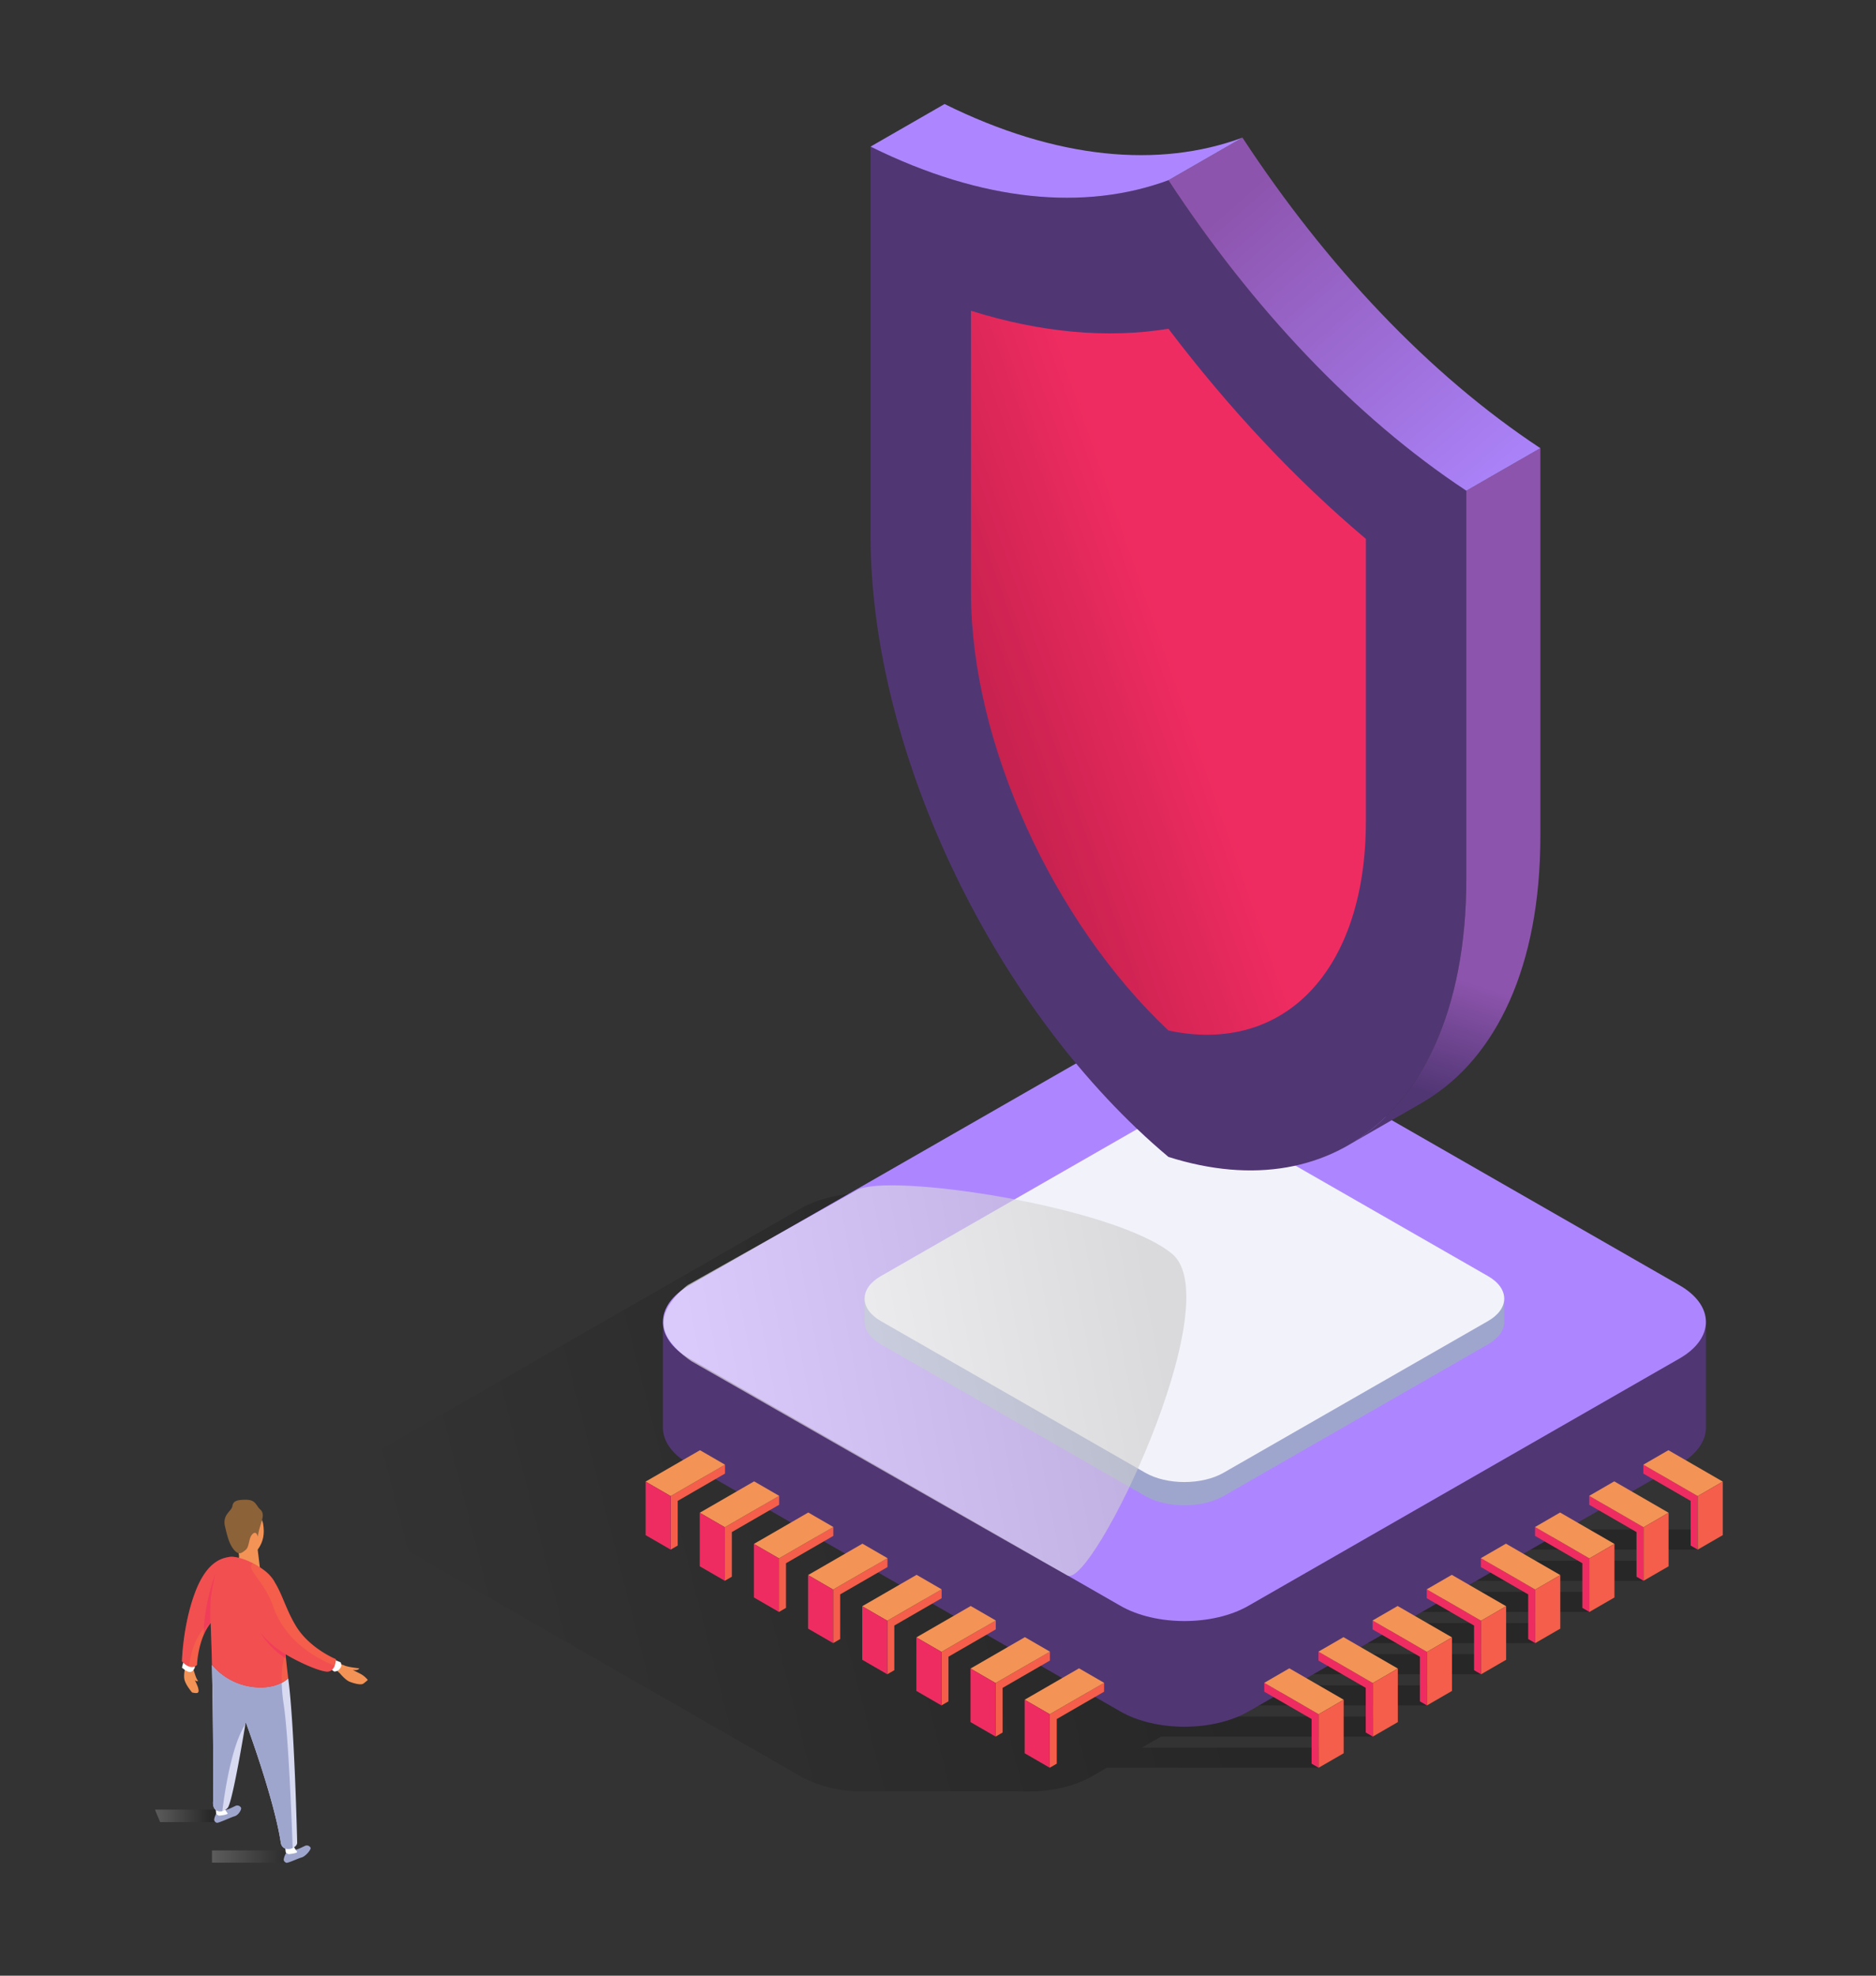
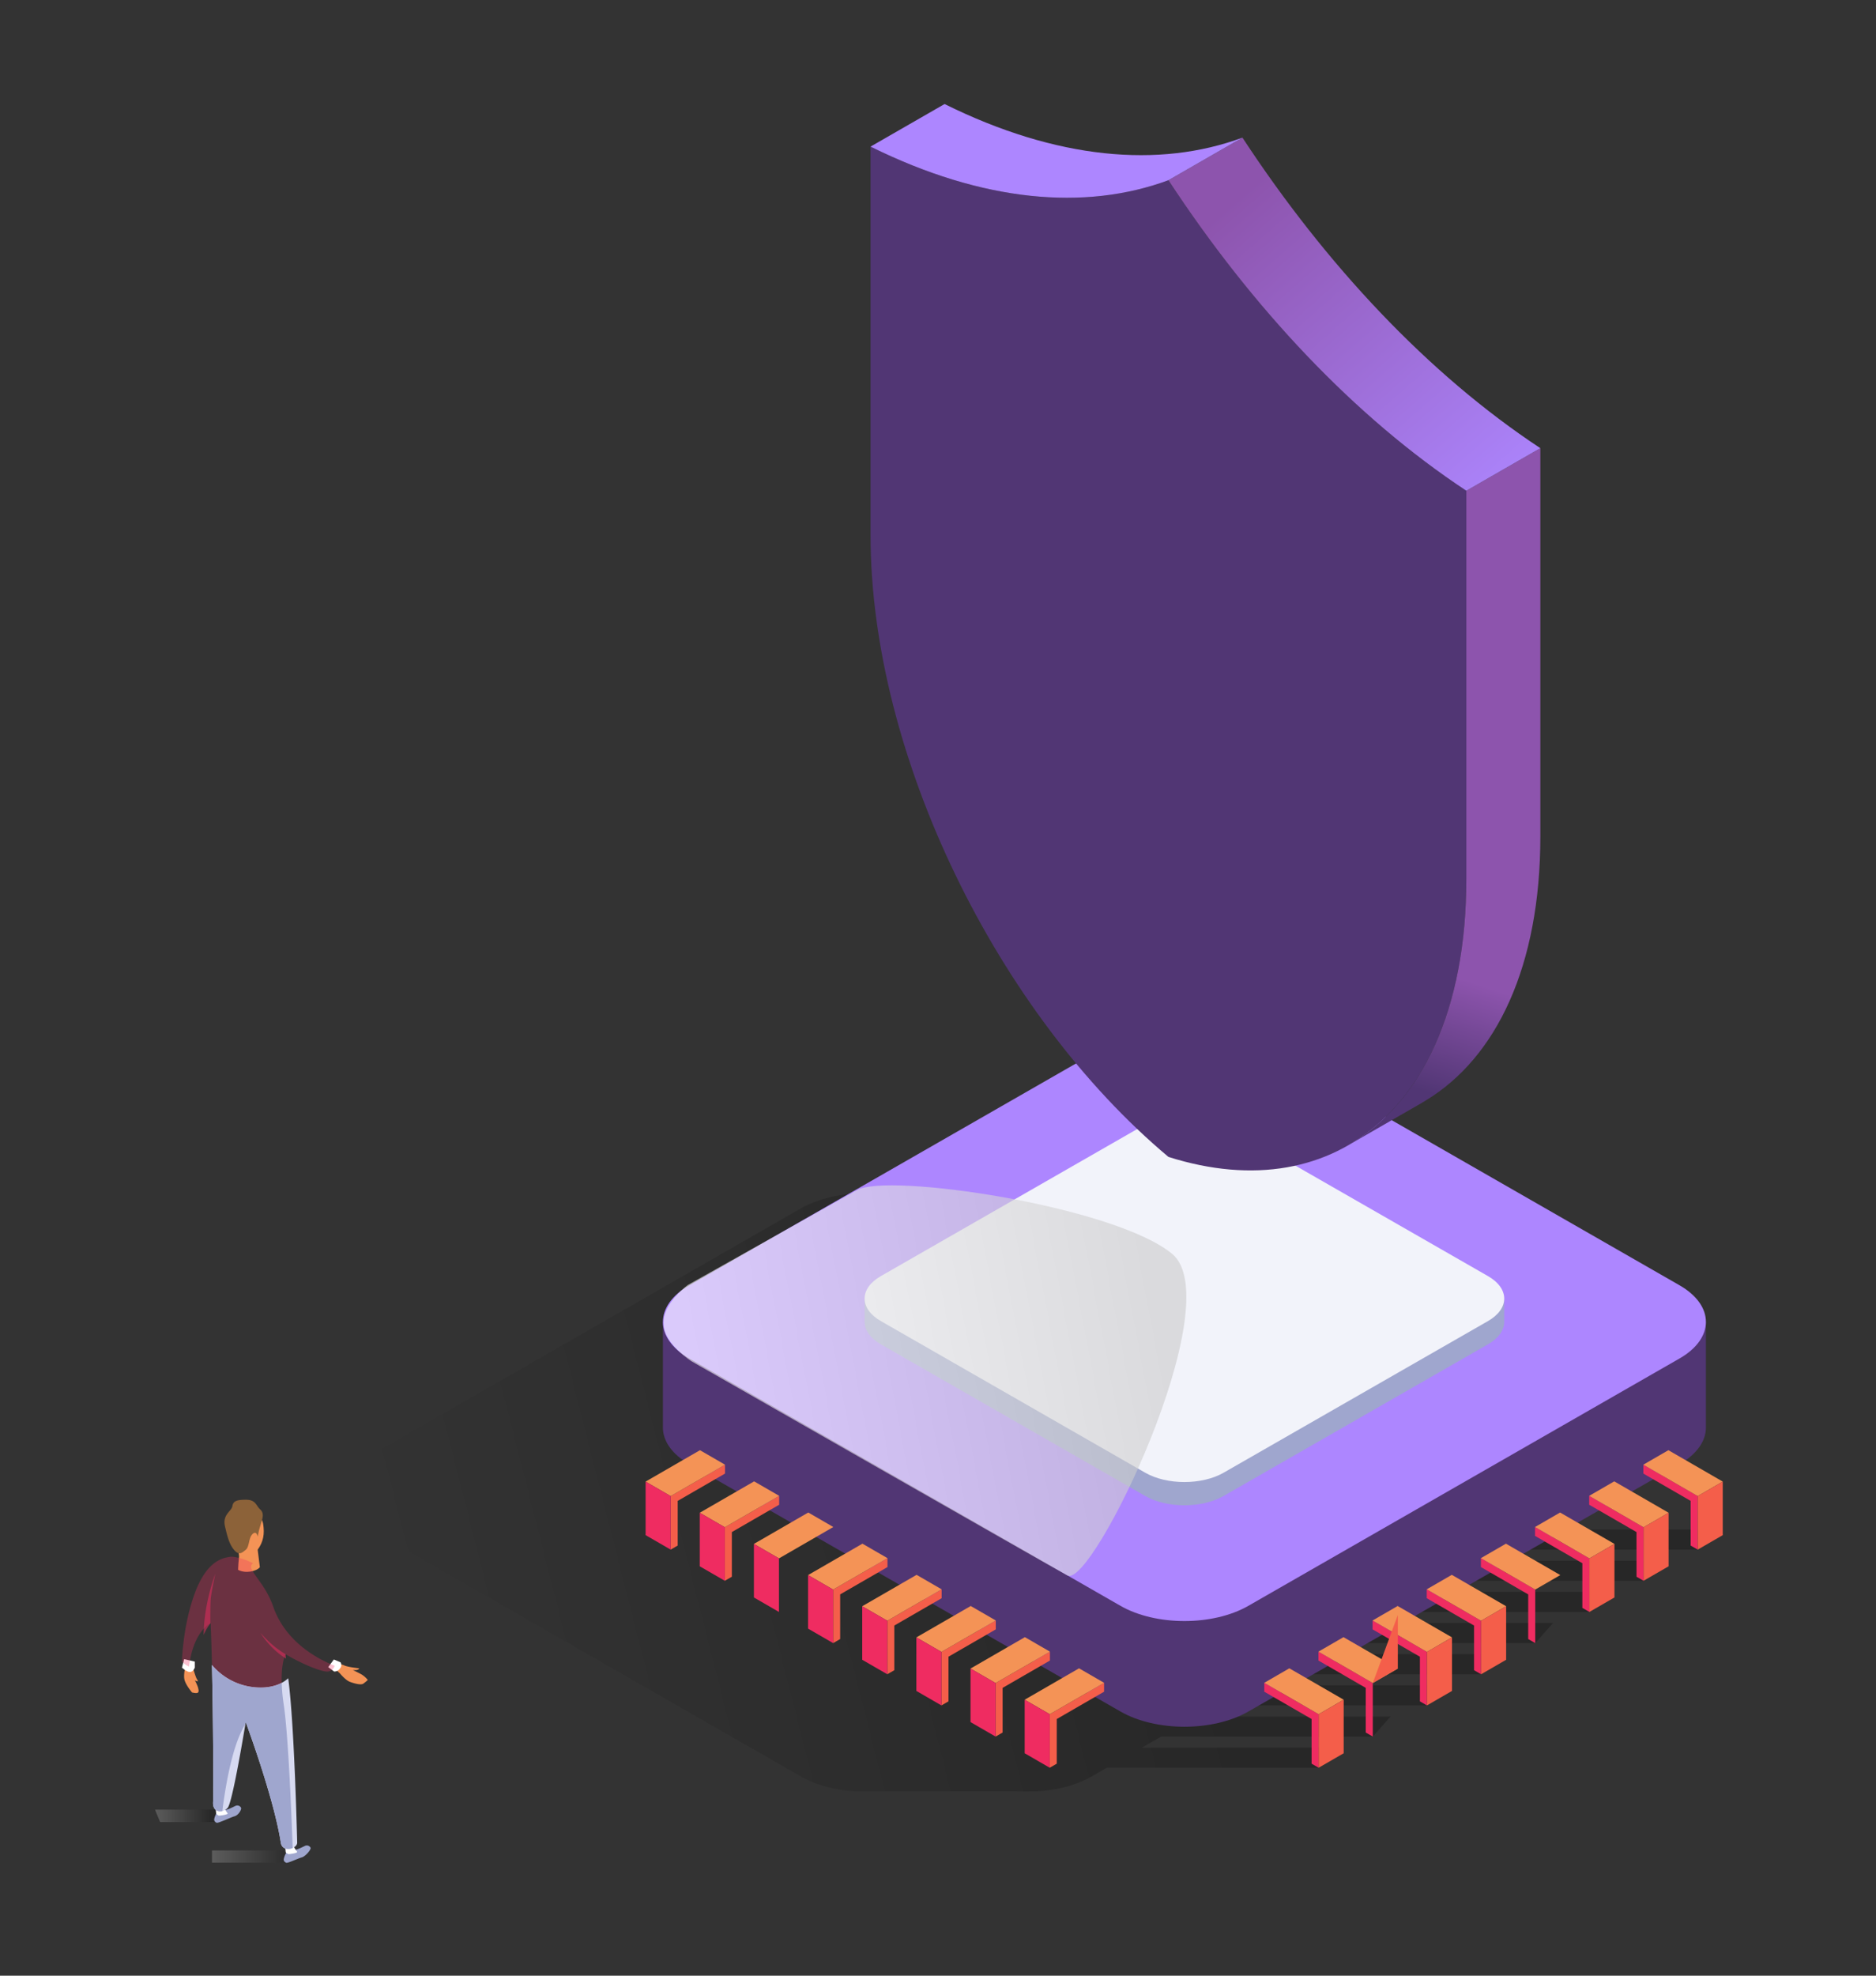
<svg xmlns="http://www.w3.org/2000/svg" xmlns:xlink="http://www.w3.org/1999/xlink" width="760" height="800" viewBox="0 0 760 800">
  <rect x="0" y="0" width="760" height="800" fill="#333333" stroke="none" />
  <defs>
    <clipPath id="clip-path">
      <rect id="Rettangolo_19032" data-name="Rettangolo 19032" width="55.714" height="21.592" fill="none" />
    </clipPath>
    <clipPath id="clip-path-3">
      <rect id="Rettangolo_19028" data-name="Rettangolo 19028" width="32.588" height="5.013" fill="none" />
    </clipPath>
    <clipPath id="clip-path-4">
      <path id="Tracciato_51326" data-name="Tracciato 51326" d="M30.517,40.275H0V35.262H32.588Z" transform="translate(0 -35.262)" fill="none" />
    </clipPath>
    <linearGradient id="linear-gradient" x1="1" y1="0.5" x2="0" y2="0.5" gradientUnits="objectBoundingBox">
      <stop offset="0" />
      <stop offset="1" stop-color="#fff" />
    </linearGradient>
    <clipPath id="clip-path-5">
      <rect id="Rettangolo_19030" data-name="Rettangolo 19030" width="25.317" height="5.1" fill="none" />
    </clipPath>
    <clipPath id="clip-path-6">
      <path id="Tracciato_51327" data-name="Tracciato 51327" d="M62.608,5.1h23.2V0H60.5Z" transform="translate(-60.496 0)" fill="none" />
    </clipPath>
    <linearGradient id="linear-gradient-2" x1="0.881" y1="0.5" x2="0" y2="0.5" xlink:href="#linear-gradient" />
    <clipPath id="clip-path-7">
      <rect id="Rettangolo_19026" data-name="Rettangolo 19026" width="86.244" height="147.014" fill="none" />
    </clipPath>
    <clipPath id="clip-path-9">
      <rect id="Rettangolo_19019" data-name="Rettangolo 19019" width="32.643" height="4.92" fill="none" />
    </clipPath>
    <clipPath id="clip-path-10">
      <path id="Tracciato_51308" data-name="Tracciato 51308" d="M96.523,312.762H65.955v-4.92H98.6Z" transform="translate(-65.955 -307.842)" fill="none" />
    </clipPath>
    <linearGradient id="linear-gradient-3" x1="1.932" y1="1.007" x2="1.918" y2="1.007" gradientUnits="objectBoundingBox">
      <stop offset="0" />
      <stop offset="1" stop-opacity="0" />
    </linearGradient>
    <clipPath id="clip-path-11">
      <rect id="Rettangolo_19021" data-name="Rettangolo 19021" width="27.892" height="5.006" fill="none" />
    </clipPath>
    <clipPath id="clip-path-12">
      <path id="Tracciato_51309" data-name="Tracciato 51309" d="M152.016,277.586H126.451V272.58h27.892Z" transform="translate(-126.451 -272.58)" fill="none" />
    </clipPath>
    <linearGradient id="linear-gradient-4" x1="3.092" y1="4.241" x2="3.076" y2="4.241" xlink:href="#linear-gradient-3" />
    <clipPath id="clip-path-13">
      <rect id="Rettangolo_19022" data-name="Rettangolo 19022" width="61.857" height="52.981" fill="none" />
    </clipPath>
    <clipPath id="clip-path-14">
      <rect id="Rettangolo_19023" data-name="Rettangolo 19023" width="10.338" height="10.433" fill="none" />
    </clipPath>
    <clipPath id="clip-path-15">
      <rect id="Rettangolo_19024" data-name="Rettangolo 19024" width="4.701" height="24.736" fill="none" />
    </clipPath>
    <clipPath id="clip-path-16">
      <rect id="Rettangolo_9395" data-name="Rettangolo 9395" width="558.916" height="683.337" fill="none" />
    </clipPath>
    <clipPath id="clip-path-18">
      <rect id="Rettangolo_9385" data-name="Rettangolo 9385" width="555.971" height="242.269" fill="none" />
    </clipPath>
    <clipPath id="clip-path-19">
      <path id="Tracciato_28172" data-name="Tracciato 28172" d="M14.735,708.036,189.411,607.883c14.289-8.195,37.459-8.195,51.751,0L248.345,612l7.183-4.119c14.29-8.195,37.461-8.195,51.751,0L481.954,708.036c14.29,8.193,14.29,21.479,0,29.672l-.327.187h78.361l-7.207,8.13H467.451l-7.83,4.489h78.431l-7.208,8.128h-85.4l-7.829,4.489h78.5l-7.207,8.13H423.438l-7.831,4.489h78.569l-7.208,8.13H401.432l-7.829,4.489h78.637l-7.208,8.128H379.425l-7.829,4.489h78.7l-7.207,8.128H357.419l-7.83,4.49h78.774l-7.206,8.127H335.413l-7.829,4.49h78.843l-7.207,8.129H313.406l-6.126,3.512c-7.147,4.1-16.511,6.146-25.875,6.146H215.285c-9.365,0-18.731-2.048-25.875-6.146L14.735,737.708c-14.29-8.193-14.29-21.479,0-29.672" transform="translate(-4.017 -601.737)" fill="none" />
    </clipPath>
    <linearGradient id="linear-gradient-5" x1="0.608" y1="0.327" x2="0" y2="0.395" xlink:href="#linear-gradient-3" />
    <clipPath id="clip-path-20">
      <path id="Tracciato_28173" data-name="Tracciato 28173" d="M431.841,672.777v42.794c0,5.37-3.573,10.74-10.717,14.836L246.448,830.561c-14.29,8.193-37.461,8.193-51.751,0L20.023,730.408c-7.145-4.1-10.718-9.466-10.718-14.836V672.777Z" transform="translate(-9.305 -672.777)" fill="none" />
    </clipPath>
    <linearGradient id="linear-gradient-6" x1="1.016" y1="1.146" x2="1.014" y2="1.146" gradientUnits="objectBoundingBox">
      <stop offset="0" stop-color="#8d54ad" />
      <stop offset="0.42" stop-color="#8d54ad" />
      <stop offset="0.58" stop-color="#513674" />
      <stop offset="1" stop-color="#513674" />
    </linearGradient>
    <clipPath id="clip-path-22">
      <path id="Tracciato_28175" data-name="Tracciato 28175" d="M379.9,659.9v9.415c0,3.293-2.191,6.585-6.573,9.1L266.2,739.836c-8.764,5.025-22.973,5.025-31.736,0L127.351,678.417c-4.382-2.513-6.573-5.805-6.573-9.1V659.9Z" transform="translate(-120.778 -659.904)" fill="none" />
    </clipPath>
    <linearGradient id="linear-gradient-7" x1="1.342" y1="2.35" x2="1.339" y2="2.35" gradientUnits="objectBoundingBox">
      <stop offset="0" stop-color="#d7daf1" />
      <stop offset="0.42" stop-color="#d7daf1" />
      <stop offset="0.58" stop-color="#9fa6ce" />
      <stop offset="1" stop-color="#9fa6ce" />
    </linearGradient>
    <linearGradient id="linear-gradient-8" x1="0.5" y1="0.436" x2="0" y2="0.765" gradientUnits="objectBoundingBox">
      <stop offset="0" stop-color="#ef2c61" />
      <stop offset="1" stop-color="#ba1e49" />
    </linearGradient>
    <clipPath id="clip-path-24">
      <path id="Tracciato_28227" data-name="Tracciato 28227" d="M206.928,575.839l.019-.058c.386-.212.784-.4,1.164-.623Z" transform="translate(-206.928 -575.158)" fill="none" />
    </clipPath>
    <linearGradient id="linear-gradient-9" x1="-128.407" y1="-191.001" x2="-127.786" y2="-191.001" gradientUnits="objectBoundingBox">
      <stop offset="0" stop-color="#513674" />
      <stop offset="0.212" stop-color="#8d54ad" />
      <stop offset="1" stop-color="#8d54ad" />
    </linearGradient>
    <clipPath id="clip-path-25">
      <path id="Tracciato_28228" data-name="Tracciato 28228" d="M178.067,347.4c0,52.388-17.763,89.431-46.311,106.784l-1.785,1.082h0l-29.154,16.773c29.119-17.1,47.264-54.418,47.264-107.4v-157.3l29.987-17.24Z" transform="translate(-100.816 -190.108)" fill="none" />
    </clipPath>
    <linearGradient id="linear-gradient-10" x1="0.061" y1="0.286" x2="0.782" y2="0.868" xlink:href="#linear-gradient-9" />
    <clipPath id="clip-path-26">
      <path id="Tracciato_28229" data-name="Tracciato 28229" d="M251.481,144.305l-29.987,17.24h0c-45.316-29.9-86.886-74.226-120.677-125.737L130.8,18.568c33.792,51.512,75.361,95.838,120.679,125.737" transform="translate(-100.816 -18.568)" fill="none" />
    </clipPath>
    <linearGradient id="linear-gradient-11" x1="-0.012" y1="0.555" x2="0.818" y2="0.386" gradientUnits="objectBoundingBox">
      <stop offset="0" stop-color="#ad86ff" />
      <stop offset="1" stop-color="#8d54ad" />
    </linearGradient>
    <clipPath id="clip-path-27">
      <path id="Tracciato_28230" data-name="Tracciato 28230" d="M295.442,0c45.316,22.429,86.886,26.1,120.678,13.61L386.134,30.85c-33.792,12.492-75.362,8.819-120.679-13.609Z" transform="translate(-265.455)" fill="none" />
    </clipPath>
    <linearGradient id="linear-gradient-12" x1="-1.891" y1="-3.849" x2="-1.885" y2="-3.849" gradientUnits="objectBoundingBox">
      <stop offset="0" stop-color="#513674" />
      <stop offset="0.861" stop-color="#ad86ff" />
      <stop offset="1" stop-color="#ad86ff" />
    </linearGradient>
    <linearGradient id="linear-gradient-13" x1="0.06" y1="0.384" x2="0.949" y2="0.246" gradientUnits="objectBoundingBox">
      <stop offset="0" stop-color="#f7f7f7" />
      <stop offset="1" stop-color="#c9c9c9" />
    </linearGradient>
    <clipPath id="clip-endpoint-detection-and-response">
      <rect width="760" height="800" />
    </clipPath>
  </defs>
  <g id="endpoint-detection-and-response" clip-path="url(#clip-endpoint-detection-and-response)">
    <g id="GettyImages-1214650192_Data_Processing_BACKUP" data-name="GettyImages-1214650192 Data Processing BACKUP" transform="translate(101 58.124)">
      <g id="Raggruppa_54174" data-name="Raggruppa 54174" transform="translate(-38.244 674.576)">
        <g id="Raggruppa_54173" data-name="Raggruppa 54173" clip-path="url(#clip-path)">
          <g id="Raggruppa_54172" data-name="Raggruppa 54172" transform="translate(0 0)">
            <g id="Raggruppa_54171" data-name="Raggruppa 54171" clip-path="url(#clip-path)">
              <g id="Raggruppa_54165" data-name="Raggruppa 54165" transform="translate(23.126 16.579)" opacity="0.2" style="mix-blend-mode: multiply;isolation: isolate">
                <g id="Raggruppa_54164" data-name="Raggruppa 54164">
                  <g id="Raggruppa_54163" data-name="Raggruppa 54163" clip-path="url(#clip-path-3)">
                    <g id="Raggruppa_54162" data-name="Raggruppa 54162" transform="translate(0 0)">
                      <g id="Raggruppa_54161" data-name="Raggruppa 54161" clip-path="url(#clip-path-4)">
                        <rect id="Rettangolo_19027" data-name="Rettangolo 19027" width="32.588" height="5.013" fill="url(#linear-gradient)" />
                      </g>
                    </g>
                  </g>
                </g>
              </g>
              <g id="Raggruppa_54170" data-name="Raggruppa 54170" transform="translate(0 0)" opacity="0.2" style="mix-blend-mode: multiply;isolation: isolate">
                <g id="Raggruppa_54169" data-name="Raggruppa 54169" transform="translate(0 0)">
                  <g id="Raggruppa_54168" data-name="Raggruppa 54168" clip-path="url(#clip-path-5)">
                    <g id="Raggruppa_54167" data-name="Raggruppa 54167" transform="translate(0 0)">
                      <g id="Raggruppa_54166" data-name="Raggruppa 54166" transform="translate(0)" clip-path="url(#clip-path-6)">
                        <rect id="Rettangolo_19029" data-name="Rettangolo 19029" width="25.317" height="5.1" transform="translate(0)" fill="url(#linear-gradient-2)" />
                      </g>
                    </g>
                  </g>
                </g>
              </g>
            </g>
          </g>
        </g>
      </g>
      <g id="Raggruppa_54160" data-name="Raggruppa 54160" transform="translate(-38.244 549.154)">
        <g id="Raggruppa_54159" data-name="Raggruppa 54159" transform="translate(0)" clip-path="url(#clip-path-7)">
          <g id="Raggruppa_54158" data-name="Raggruppa 54158">
            <g id="Raggruppa_54157" data-name="Raggruppa 54157" clip-path="url(#clip-path-7)">
              <g id="Raggruppa_54142" data-name="Raggruppa 54142" transform="translate(23.165 142.058)" opacity="0.2" style="mix-blend-mode: multiply;isolation: isolate">
                <g id="Raggruppa_54141" data-name="Raggruppa 54141">
                  <g id="Raggruppa_54140" data-name="Raggruppa 54140" clip-path="url(#clip-path-9)">
                    <g id="Raggruppa_54139" data-name="Raggruppa 54139">
                      <g id="Raggruppa_54138" data-name="Raggruppa 54138" clip-path="url(#clip-path-10)">
                        <rect id="Rettangolo_19018" data-name="Rettangolo 19018" width="32.643" height="4.92" fill="url(#linear-gradient-3)" />
                      </g>
                    </g>
                  </g>
                </g>
              </g>
              <g id="Raggruppa_54147" data-name="Raggruppa 54147" transform="translate(0 125.785)" opacity="0.2" style="mix-blend-mode: multiply;isolation: isolate">
                <g id="Raggruppa_54146" data-name="Raggruppa 54146">
                  <g id="Raggruppa_54145" data-name="Raggruppa 54145" transform="translate(0)" clip-path="url(#clip-path-11)">
                    <g id="Raggruppa_54144" data-name="Raggruppa 54144" transform="translate(0)">
                      <g id="Raggruppa_54143" data-name="Raggruppa 54143" clip-path="url(#clip-path-12)">
                        <rect id="Rettangolo_19020" data-name="Rettangolo 19020" width="27.892" height="5.005" transform="translate(0)" fill="url(#linear-gradient-4)" />
                      </g>
                    </g>
                  </g>
                </g>
              </g>
              <path id="Tracciato_51310" data-name="Tracciato 51310" d="M1.58,148.052S3.8,150.8,5.568,151.5s4.592,1.467,5.556.768a20.856,20.856,0,0,0,1.8-1.479,9.791,9.791,0,0,0-2.634-2.3c-1.451-.776-3.48-1.748-3.48-1.748s2.216.354,2.643-.666c0,0-4.563-.448-6.121-1.2s-3.409-.4-3.326.838,1.577,2.341,1.577,2.341" transform="translate(73.324 -77.809)" fill="#f49356" />
              <path id="Tracciato_51311" data-name="Tracciato 51311" d="M151.733,156.118s-2.656-3.1-3.1-5.311.553-5.828.553-5.828h2.545s1.107,3.726,1.549,4.832a7.078,7.078,0,0,0,.885,1.66s-.553.332-1.328-.332a21.936,21.936,0,0,1,1.328,3c.111.648.443,1.422,0,1.976s-2.434,0-2.434,0" transform="translate(-136.684 -78.077)" fill="#f49356" />
              <path id="Tracciato_51312" data-name="Tracciato 51312" d="M112.134,271.378a8.221,8.221,0,0,0-.93,2.4c-.083.913.366,1.162.93,1.494s5.745-2.2,7.3-2.619,2.9-2.677,2.646-3.432a1.731,1.731,0,0,0-2.075-.852c-.664.264-3.485,1.841-4.564,1.675s-3.369-.732-3.3,1.335" transform="translate(-87.173 -144.48)" fill="#9fa6ce" />
              <path id="Tracciato_51313" data-name="Tracciato 51313" d="M126.623,270.943a11.628,11.628,0,0,0,1.218,1.881c.553.609-3.264,1.051-3.541,1a4.8,4.8,0,0,1-1.051-.719l-.221-2.158Z" transform="translate(-98.424 -145.913)" fill="#fff" />
              <path id="Tracciato_51314" data-name="Tracciato 51314" d="M51.116,306.455a8.22,8.22,0,0,0-.93,2.4c-.083.913.366,1.162.93,1.494s4.768-1.721,6.318-2.136,3.872-3.161,3.623-3.915a1.731,1.731,0,0,0-2.075-.852c-.664.264-3.485,1.841-4.564,1.675s-3.369-.732-3.3,1.335" transform="translate(2.014 -163.37)" fill="#9fa6ce" />
              <path id="Tracciato_51315" data-name="Tracciato 51315" d="M65.584,304.72A11.612,11.612,0,0,0,66.8,306.6c.553.609-3.264,1.051-3.541,1a4.8,4.8,0,0,1-1.051-.719l-.222-2.158Z" transform="translate(-9.217 -164.103)" fill="#fff" />
              <path id="Tracciato_51316" data-name="Tracciato 51316" d="M95.944,26.764c-.19,1.882-.377,3.942-.4,5.406,3.006,1.654,7.53.6,8.818-1.054-.249-1.913-.632-4.927-.871-7.089,2.356-3.3,2.834-6.412,2.217-10.4-.719-4.647-6.693-8.228-10.953-5.795s-3.541,4.924-3.043,6.971,4.04,7.6,4.233,11.958h0" transform="translate(-61.853 -3.796)" fill="#f49356" />
              <path id="Tracciato_51317" data-name="Tracciato 51317" d="M100.79,0c4.142-.023,4.062,2.273,5.887,3.948s.83,3.872,0,6.674a27.433,27.433,0,0,0-1,4.36s-.5-2.711-2.158-1.056S102.371,19,100.79,20.279s-2.743,2.374-4.735,0-2.724-5.552-3.651-9.44c-1.162-4.87,2.655-6.14,2.988-8.25S97.226.019,100.79,0" transform="translate(-64.003 0)" fill="#8c6239" />
              <path id="Tracciato_51318" data-name="Tracciato 51318" d="M61.983,144.979a25.776,25.776,0,0,0,20.989,9.114c5.1-.327,8.133-2.061,9.9-3.738.032.253.063.5.1.758,2.434,18.576,3.541,65.791,3.541,65.791.064,2.518-5.975,4.309-6.639,0-2.8-18.157-14.214-48.8-14.214-48.8s-5.259,32.472-7.311,34.74-6.136,2.042-5.915-2.268c.179-3.493.068-33.061-.452-55.6" transform="translate(-38.873 -78.077)" fill="#d7daf1" />
              <path id="Tracciato_51319" data-name="Tracciato 51319" d="M66.407,200.575c.179-3.493.068-33.061-.452-55.6a25.776,25.776,0,0,0,20.989,9.114,17.854,17.854,0,0,0,7.266-1.868,72.706,72.706,0,0,0,.826,8.818c1.956,12.989,3.284,48.409,3.618,58.072-1.816.8-4.386.516-4.806-2.21-2.8-18.157-14.214-48.8-14.214-48.8s-.054.335-.153.933c-5.672,8.661-8.466,28.137-9.312,35.107-1.912.482-3.918-.514-3.761-3.568" transform="translate(-42.845 -78.077)" fill="#9fa6ce" />
              <path id="Tracciato_51320" data-name="Tracciato 51320" d="M25.639,145.061a2.743,2.743,0,0,0,2.413-1.293,2.006,2.006,0,0,0,.183-2.443l-2.713-1.142-2.275,3.082Z" transform="translate(46.967 -75.494)" fill="#fff" />
              <path id="Tracciato_51321" data-name="Tracciato 51321" d="M157.083,143.3s-.553,1.66-1.881,1.77-3.319-1.77-3.319-1.77l.882-3.43,4.318,1Z" transform="translate(-140.927 -75.323)" fill="#fff" />
-               <path id="Tracciato_51322" data-name="Tracciato 51322" d="M33.2,64.818c4.139-11.2,9.478-13.991,13.569-14.623a4.92,4.92,0,0,1,1.638-.157c.133-.005.265-.009.394-.011,0,0,0,.02,0,.037,3.244.284,8.369,2.325,12.247,5.239h0l.006.005a16.436,16.436,0,0,1,4.117,4.263c.161.26.312.543.459.838,3.087,4.948,4.65,11.305,8.642,17.8,5.56,9.046,16.1,13.278,16.1,13.278s0,4.582-3.112,5.029c-2.409.347-10.961-3.207-17.28-7.024.3,3.121.643,6.377,1.071,9.73-1.771,1.677-4.807,3.412-9.9,3.738a25.775,25.775,0,0,1-20.989-9.114c-.122-5.267-.265-10.15-.433-14.226-.039-.958-.065-1.877-.084-2.776-5.188,6.433-5.552,17-5.552,17C31.317,96.424,28,92.369,28,92.369s.332-14.384,5.2-27.551" transform="translate(-17.042 -26.941)" fill="#f45e4a" />
              <g id="Raggruppa_54150" data-name="Raggruppa 54150" transform="translate(10.955 23.086)" opacity="0.3" style="mix-blend-mode: multiply;isolation: isolate">
                <g id="Raggruppa_54149" data-name="Raggruppa 54149">
                  <g id="Raggruppa_54148" data-name="Raggruppa 54148" clip-path="url(#clip-path-13)">
                    <path id="Tracciato_51323" data-name="Tracciato 51323" d="M29.108,92.369s.332-14.384,5.2-27.551c4.14-11.2,9.478-13.991,13.569-14.623a4.92,4.92,0,0,1,1.638-.157c.133-.005.265-.009.394-.012v.037a23.889,23.889,0,0,1,8.02,2.628c-3.322,2.2,4.5,6.93,8.164,17.548C69.635,80.5,78.261,89.051,90.965,94.168a3.337,3.337,0,0,1-2.6,2.345c-2.409.347-10.958-3.206-17.277-7.023l0,0v.006c-.037.066-1.8,3.264-1.569,11.594a17.846,17.846,0,0,1-7.266,1.869,25.777,25.777,0,0,1-20.989-9.114c-.121-5.267-.265-10.15-.433-14.226-.04-.958-.065-1.877-.084-2.776-.047.058-.091.12-.138.179h0s-5.07,2.183-7.683,12.307a47.971,47.971,0,0,0-.958,5.153,7.747,7.747,0,0,1-2.859-2.11" transform="translate(-29.108 -50.027)" fill="#ef2c61" />
                  </g>
                </g>
              </g>
              <g id="Raggruppa_54153" data-name="Raggruppa 54153" transform="translate(42.771 53.909)" opacity="0.5" style="mix-blend-mode: multiply;isolation: isolate">
                <g id="Raggruppa_54152" data-name="Raggruppa 54152" transform="translate(0)">
                  <g id="Raggruppa_54151" data-name="Raggruppa 54151" transform="translate(0)" clip-path="url(#clip-path-14)">
                    <path id="Tracciato_51324" data-name="Tracciato 51324" d="M77.215,122.143a37.357,37.357,0,0,0,4.754,3.317c.057.6.113,1.186.174,1.792a33.975,33.975,0,0,1-10.337-10.43v0a49.65,49.65,0,0,0,5.41,5.323" transform="translate(-71.805 -116.82)" fill="#ef2c61" />
                  </g>
                </g>
              </g>
              <g id="Raggruppa_54156" data-name="Raggruppa 54156" transform="translate(19.753 30.02)" opacity="0.5" style="mix-blend-mode: multiply;isolation: isolate">
                <g id="Raggruppa_54155" data-name="Raggruppa 54155" transform="translate(0)">
                  <g id="Raggruppa_54154" data-name="Raggruppa 54154" clip-path="url(#clip-path-15)">
                    <path id="Tracciato_51325" data-name="Tracciato 51325" d="M133.9,89.79v-.006c.058-12.67,4.7-24.73,4.7-24.73s-1.526,7.086-1.818,9.845c-.189,1.8-.2,6.881-.18,10.214a20.846,20.846,0,0,0-2.7,4.678" transform="translate(-133.9 -65.053)" fill="#ef2c61" />
                  </g>
                </g>
              </g>
            </g>
          </g>
        </g>
      </g>
      <g id="Raggruppa_26905" data-name="Raggruppa 26905" transform="translate(38 -16)" clip-path="url(#clip-path-16)">
        <g id="Raggruppa_26888" data-name="Raggruppa 26888">
          <g id="Raggruppa_26887" data-name="Raggruppa 26887" clip-path="url(#clip-path-16)">
            <g id="Raggruppa_26886" data-name="Raggruppa 26886" transform="translate(0 441.067)" opacity="0.3" style="mix-blend-mode: multiply;isolation: isolate">
              <g id="Raggruppa_26885" data-name="Raggruppa 26885">
                <g id="Raggruppa_26884" data-name="Raggruppa 26884" clip-path="url(#clip-path-18)">
                  <g id="Raggruppa_26883" data-name="Raggruppa 26883" transform="translate(0 0)" opacity="0.8">
                    <g id="Raggruppa_26882" data-name="Raggruppa 26882" clip-path="url(#clip-path-19)">
                      <rect id="Rettangolo_9384" data-name="Rettangolo 9384" width="559.544" height="244.318" transform="translate(-3.573 -2.049)" fill="url(#linear-gradient-5)" />
                    </g>
                  </g>
                </g>
              </g>
            </g>
          </g>
        </g>
        <g id="Raggruppa_26890" data-name="Raggruppa 26890" transform="translate(129.56 493.139)">
          <g id="Raggruppa_26889" data-name="Raggruppa 26889" clip-path="url(#clip-path-20)">
            <rect id="Rettangolo_9387" data-name="Rettangolo 9387" width="422.536" height="165.978" transform="translate(0)" fill="url(#linear-gradient-6)" />
          </g>
        </g>
        <g id="Raggruppa_26892" data-name="Raggruppa 26892">
          <g id="Raggruppa_26891" data-name="Raggruppa 26891" clip-path="url(#clip-path-16)">
            <path id="Tracciato_28174" data-name="Tracciato 28174" d="M20.023,613.815,194.7,513.662c14.29-8.194,37.46-8.194,51.751,0L421.123,613.815c14.29,8.194,14.29,21.479,0,29.672L246.448,743.64c-14.29,8.194-37.46,8.194-51.751,0L20.023,643.487c-14.29-8.193-14.29-21.478,0-29.672" transform="translate(120.255 -135.512)" fill="#ad86ff" />
          </g>
        </g>
        <g id="Raggruppa_26894" data-name="Raggruppa 26894" transform="translate(211.268 483.703)">
          <g id="Raggruppa_26893" data-name="Raggruppa 26893" clip-path="url(#clip-path-22)">
            <rect id="Rettangolo_9389" data-name="Rettangolo 9389" width="259.119" height="84.957" transform="translate(0 0)" fill="url(#linear-gradient-7)" />
          </g>
        </g>
        <g id="Raggruppa_26896" data-name="Raggruppa 26896">
          <g id="Raggruppa_26895" data-name="Raggruppa 26895" clip-path="url(#clip-path-16)">
            <path id="Tracciato_28176" data-name="Tracciato 28176" d="M127.351,623.745l107.118-61.419c8.764-5.025,22.973-5.025,31.736,0l107.118,61.419c8.764,5.025,8.764,13.172,0,18.2L266.205,703.36c-8.764,5.025-22.973,5.025-31.736,0L127.351,641.942c-8.764-5.025-8.764-13.172,0-18.2" transform="translate(90.49 -149.14)" fill="#f2f3fa" />
            <path id="Tracciato_28177" data-name="Tracciato 28177" d="M33.018,766.327,13.849,755.26v-3.6l22.018,12.712v21.68l-2.849-1.643Z" transform="translate(512.898 -200.701)" fill="#ef2c61" />
            <path id="Tracciato_28178" data-name="Tracciato 28178" d="M22.019,762.237l10.151-5.867-22.02-12.713L0,749.525Z" transform="translate(526.746 -198.563)" fill="#f49356" />
            <path id="Tracciato_28179" data-name="Tracciato 28179" d="M0,766.868v21.681l10.151-5.868V761Z" transform="translate(548.764 -203.194)" fill="#f45e4a" />
            <path id="Tracciato_28180" data-name="Tracciato 28180" d="M62.948,783.542,43.778,772.474v-3.6L65.8,781.59v21.68l-2.849-1.643Z" transform="translate(461.03 -205.298)" fill="#ef2c61" />
            <path id="Tracciato_28181" data-name="Tracciato 28181" d="M51.948,779.451,62.1,773.583,40.079,760.87,29.93,766.739Z" transform="translate(474.879 -203.16)" fill="#f49356" />
            <path id="Tracciato_28182" data-name="Tracciato 28182" d="M29.93,784.082v21.681l10.151-5.868v-21.68Z" transform="translate(496.897 -207.791)" fill="#f45e4a" />
            <path id="Tracciato_28183" data-name="Tracciato 28183" d="M92.878,800.755,73.709,789.688v-3.6L95.726,798.8v21.68l-2.848-1.643Z" transform="translate(409.162 -209.894)" fill="#ef2c61" />
            <path id="Tracciato_28184" data-name="Tracciato 28184" d="M81.877,796.665,92.029,790.8l-22.02-12.713-10.149,5.868Z" transform="translate(423.011 -207.756)" fill="#f49356" />
            <path id="Tracciato_28185" data-name="Tracciato 28185" d="M59.859,801.3v21.681l10.151-5.868v-21.68Z" transform="translate(445.03 -212.387)" fill="#f45e4a" />
            <path id="Tracciato_28186" data-name="Tracciato 28186" d="M122.807,817.97,103.638,806.9v-3.6l22.018,12.712V837.7l-2.848-1.643Z" transform="translate(357.294 -214.49)" fill="#ef2c61" />
            <path id="Tracciato_28187" data-name="Tracciato 28187" d="M111.807,813.879l10.151-5.868L99.937,795.3l-10.149,5.868Z" transform="translate(371.144 -212.352)" fill="#f49356" />
-             <path id="Tracciato_28188" data-name="Tracciato 28188" d="M89.788,818.51v21.681l10.151-5.868v-21.68Z" transform="translate(393.162 -216.983)" fill="#f45e4a" />
            <path id="Tracciato_28189" data-name="Tracciato 28189" d="M152.737,835.184l-19.17-11.068v-3.6l22.018,12.712v21.68l-2.848-1.643Z" transform="translate(305.427 -219.087)" fill="#ef2c61" />
            <path id="Tracciato_28190" data-name="Tracciato 28190" d="M141.736,831.093l10.151-5.868-22.02-12.713-10.149,5.868Z" transform="translate(319.277 -216.949)" fill="#f49356" />
            <path id="Tracciato_28191" data-name="Tracciato 28191" d="M119.718,835.724v21.681l10.151-5.868v-21.68Z" transform="translate(341.295 -221.58)" fill="#f45e4a" />
            <path id="Tracciato_28192" data-name="Tracciato 28192" d="M182.665,852.4,163.5,841.33v-3.6l22.018,12.712v21.68l-2.849-1.643Z" transform="translate(253.561 -223.683)" fill="#ef2c61" />
            <path id="Tracciato_28193" data-name="Tracciato 28193" d="M171.665,848.307l10.151-5.868L159.8,829.727l-10.149,5.868Z" transform="translate(267.409 -221.545)" fill="#f49356" />
            <path id="Tracciato_28194" data-name="Tracciato 28194" d="M149.647,852.938v21.681l10.151-5.868v-21.68Z" transform="translate(289.428 -226.176)" fill="#f45e4a" />
            <path id="Tracciato_28195" data-name="Tracciato 28195" d="M212.594,869.612l-19.169-11.067v-3.6l22.018,12.712v21.68l-2.849-1.643Z" transform="translate(201.694 -228.279)" fill="#ef2c61" />
            <path id="Tracciato_28196" data-name="Tracciato 28196" d="M201.595,865.521l10.151-5.868-22.02-12.713-10.149,5.868Z" transform="translate(215.542 -226.141)" fill="#f49356" />
-             <path id="Tracciato_28197" data-name="Tracciato 28197" d="M179.577,870.152v21.681l10.151-5.868v-21.68Z" transform="translate(237.56 -230.772)" fill="#f45e4a" />
+             <path id="Tracciato_28197" data-name="Tracciato 28197" d="M179.577,870.152l10.151-5.868v-21.68Z" transform="translate(237.56 -230.772)" fill="#f45e4a" />
            <path id="Tracciato_28198" data-name="Tracciato 28198" d="M242.524,886.826l-19.169-11.067v-3.6l22.018,12.712v21.68l-2.849-1.643Z" transform="translate(149.826 -232.875)" fill="#ef2c61" />
            <path id="Tracciato_28199" data-name="Tracciato 28199" d="M231.524,882.735l10.151-5.867-22.021-12.713-10.149,5.868Z" transform="translate(163.675 -230.738)" fill="#f49356" />
            <path id="Tracciato_28200" data-name="Tracciato 28200" d="M209.506,887.366v21.681l10.151-5.868V881.5Z" transform="translate(185.693 -235.369)" fill="#f45e4a" />
            <path id="Tracciato_28201" data-name="Tracciato 28201" d="M554.286,766.327l19.17-11.068v-3.6l-22.018,12.712v21.68l2.848-1.643Z" transform="translate(-418.738 -200.701)" fill="#f45e4a" />
            <path id="Tracciato_28202" data-name="Tracciato 28202" d="M561.589,762.237l-10.151-5.867,22.021-12.713,10.149,5.868Z" transform="translate(-428.89 -198.563)" fill="#f49356" />
            <path id="Tracciato_28203" data-name="Tracciato 28203" d="M591.628,766.868v21.681l-10.151-5.868V761Z" transform="translate(-458.929 -203.194)" fill="#ef2c61" />
            <path id="Tracciato_28204" data-name="Tracciato 28204" d="M524.357,783.542l19.17-11.067v-3.6L521.508,781.59v21.68l2.848-1.643Z" transform="translate(-366.871 -205.298)" fill="#f45e4a" />
            <path id="Tracciato_28205" data-name="Tracciato 28205" d="M531.66,779.451l-10.151-5.868,22.021-12.713,10.149,5.868Z" transform="translate(-377.023 -203.16)" fill="#f49356" />
            <path id="Tracciato_28206" data-name="Tracciato 28206" d="M561.7,784.082v21.681l-10.151-5.868v-21.68Z" transform="translate(-407.062 -207.791)" fill="#ef2c61" />
-             <path id="Tracciato_28207" data-name="Tracciato 28207" d="M494.427,800.755l19.17-11.068v-3.6L491.579,798.8v21.68l2.848-1.643Z" transform="translate(-315.004 -209.894)" fill="#f45e4a" />
            <path id="Tracciato_28208" data-name="Tracciato 28208" d="M501.731,796.665,491.579,790.8,513.6,778.084l10.149,5.868Z" transform="translate(-325.156 -207.756)" fill="#f49356" />
            <path id="Tracciato_28209" data-name="Tracciato 28209" d="M531.77,801.3v21.681l-10.151-5.868v-21.68Z" transform="translate(-355.195 -212.387)" fill="#ef2c61" />
            <path id="Tracciato_28210" data-name="Tracciato 28210" d="M464.5,817.97l19.17-11.067v-3.6l-22.018,12.712V837.7l2.848-1.643Z" transform="translate(-263.136 -214.49)" fill="#f45e4a" />
            <path id="Tracciato_28211" data-name="Tracciato 28211" d="M471.8,813.879l-10.151-5.868L483.671,795.3l10.149,5.868Z" transform="translate(-273.288 -212.352)" fill="#f49356" />
            <path id="Tracciato_28212" data-name="Tracciato 28212" d="M501.84,818.51v21.681l-10.151-5.868v-21.68Z" transform="translate(-303.327 -216.983)" fill="#ef2c61" />
            <path id="Tracciato_28213" data-name="Tracciato 28213" d="M434.568,835.184l19.17-11.068v-3.6L431.72,833.232v21.68l2.848-1.643Z" transform="translate(-211.269 -219.087)" fill="#f45e4a" />
            <path id="Tracciato_28214" data-name="Tracciato 28214" d="M441.872,831.093l-10.151-5.868,22.021-12.713,10.149,5.868Z" transform="translate(-221.421 -216.949)" fill="#f49356" />
            <path id="Tracciato_28215" data-name="Tracciato 28215" d="M471.911,835.724v21.681l-10.151-5.868v-21.68Z" transform="translate(-251.46 -221.58)" fill="#ef2c61" />
            <path id="Tracciato_28216" data-name="Tracciato 28216" d="M404.639,852.4l19.17-11.067v-3.6l-22.018,12.712v21.68l2.848-1.643Z" transform="translate(-159.401 -223.683)" fill="#f45e4a" />
            <path id="Tracciato_28217" data-name="Tracciato 28217" d="M411.942,848.307l-10.151-5.868,22.021-12.713,10.149,5.868Z" transform="translate(-169.554 -221.545)" fill="#f49356" />
            <path id="Tracciato_28218" data-name="Tracciato 28218" d="M441.981,852.938v21.681l-10.151-5.868v-21.68Z" transform="translate(-199.593 -226.176)" fill="#ef2c61" />
            <path id="Tracciato_28219" data-name="Tracciato 28219" d="M374.71,869.612l19.17-11.067v-3.6L371.861,867.66v21.68l2.848-1.643Z" transform="translate(-107.534 -228.279)" fill="#f45e4a" />
            <path id="Tracciato_28220" data-name="Tracciato 28220" d="M382.013,865.521l-10.151-5.868,22.02-12.713,10.149,5.868Z" transform="translate(-117.686 -226.141)" fill="#f49356" />
            <path id="Tracciato_28221" data-name="Tracciato 28221" d="M412.052,870.152v21.681L401.9,885.965v-21.68Z" transform="translate(-147.725 -230.772)" fill="#ef2c61" />
            <path id="Tracciato_28222" data-name="Tracciato 28222" d="M344.78,886.826l19.17-11.067v-3.6l-22.018,12.712v21.68l2.848-1.643Z" transform="translate(-55.667 -232.875)" fill="#f45e4a" />
            <path id="Tracciato_28223" data-name="Tracciato 28223" d="M352.084,882.735l-10.151-5.867,22.021-12.713,10.149,5.868Z" transform="translate(-65.819 -230.738)" fill="#f49356" />
            <path id="Tracciato_28224" data-name="Tracciato 28224" d="M382.123,887.366v21.681l-10.151-5.868V881.5Z" transform="translate(-95.858 -235.369)" fill="#ef2c61" />
            <path id="Tracciato_28225" data-name="Tracciato 28225" d="M262.406,432.614c-68.958-57.781-120.678-162.339-120.678-251.8V23.52c45.316,22.429,86.886,26.1,120.678,13.61,33.792,51.512,75.362,95.839,120.678,125.737v157.3c0,89.459-51.721,134.294-120.678,112.45" transform="translate(71.947 -6.28)" fill="#513674" />
-             <path id="Tracciato_28226" data-name="Tracciato 28226" d="M277.23,405.649c46.835,9.994,79.985-24.312,79.985-84.763V206.571c-28.247-23.77-55.221-52.453-79.985-85.074-24.764,4.026-51.737,1.562-79.984-7.283V228.527c0,60.451,33.149,133.036,79.985,177.122" transform="translate(57.123 -30.496)" fill="url(#linear-gradient-8)" />
          </g>
        </g>
        <g id="Raggruppa_26898" data-name="Raggruppa 26898" transform="translate(406.057 421.585)">
          <g id="Raggruppa_26897" data-name="Raggruppa 26897" clip-path="url(#clip-path-24)">
            <rect id="Rettangolo_9391" data-name="Rettangolo 9391" width="1.181" height="1.365" transform="translate(0.296 1.193) rotate(-120)" fill="url(#linear-gradient-9)" />
          </g>
        </g>
        <g id="Raggruppa_26900" data-name="Raggruppa 26900" transform="translate(407.768 139.347)">
          <g id="Raggruppa_26899" data-name="Raggruppa 26899" clip-path="url(#clip-path-25)">
            <rect id="Rettangolo_9392" data-name="Rettangolo 9392" width="282.789" height="207.869" transform="translate(19.313 315.386) rotate(-120)" fill="url(#linear-gradient-10)" />
          </g>
        </g>
        <g id="Raggruppa_26902" data-name="Raggruppa 26902" transform="translate(334.354 13.61)">
          <g id="Raggruppa_26901" data-name="Raggruppa 26901" clip-path="url(#clip-path-26)">
            <rect id="Rettangolo_9393" data-name="Rettangolo 9393" width="199.155" height="201.969" transform="translate(37.666 208.217) rotate(-120)" fill="url(#linear-gradient-11)" />
          </g>
        </g>
        <g id="Raggruppa_26904" data-name="Raggruppa 26904" transform="translate(213.675)">
          <g id="Raggruppa_26903" data-name="Raggruppa 26903" clip-path="url(#clip-path-27)">
            <rect id="Rettangolo_9394" data-name="Rettangolo 9394" width="112.868" height="152.151" transform="translate(37.666 108.582) rotate(-120)" fill="url(#linear-gradient-12)" />
          </g>
        </g>
      </g>
      <path id="ombra" d="M8.507-5.491C20.8-12.69,112.357.793,136.2,20.187s-32.256,135.787-42.33,130.322C85.5,145.968-58.32,63.834-58.32,63.834s-11.363-7.178-11.387-15.144c-.627-8.256,9.813-15.82,9.813-15.82Z" transform="translate(237.559 429.314)" opacity="0.598" fill="url(#linear-gradient-13)" style="mix-blend-mode: multiply;isolation: isolate" />
-       <rect id="Rettangolo_13583" data-name="Rettangolo 13583" width="760" height="800" transform="translate(-101 -58.124)" fill="none" />
    </g>
  </g>
</svg>